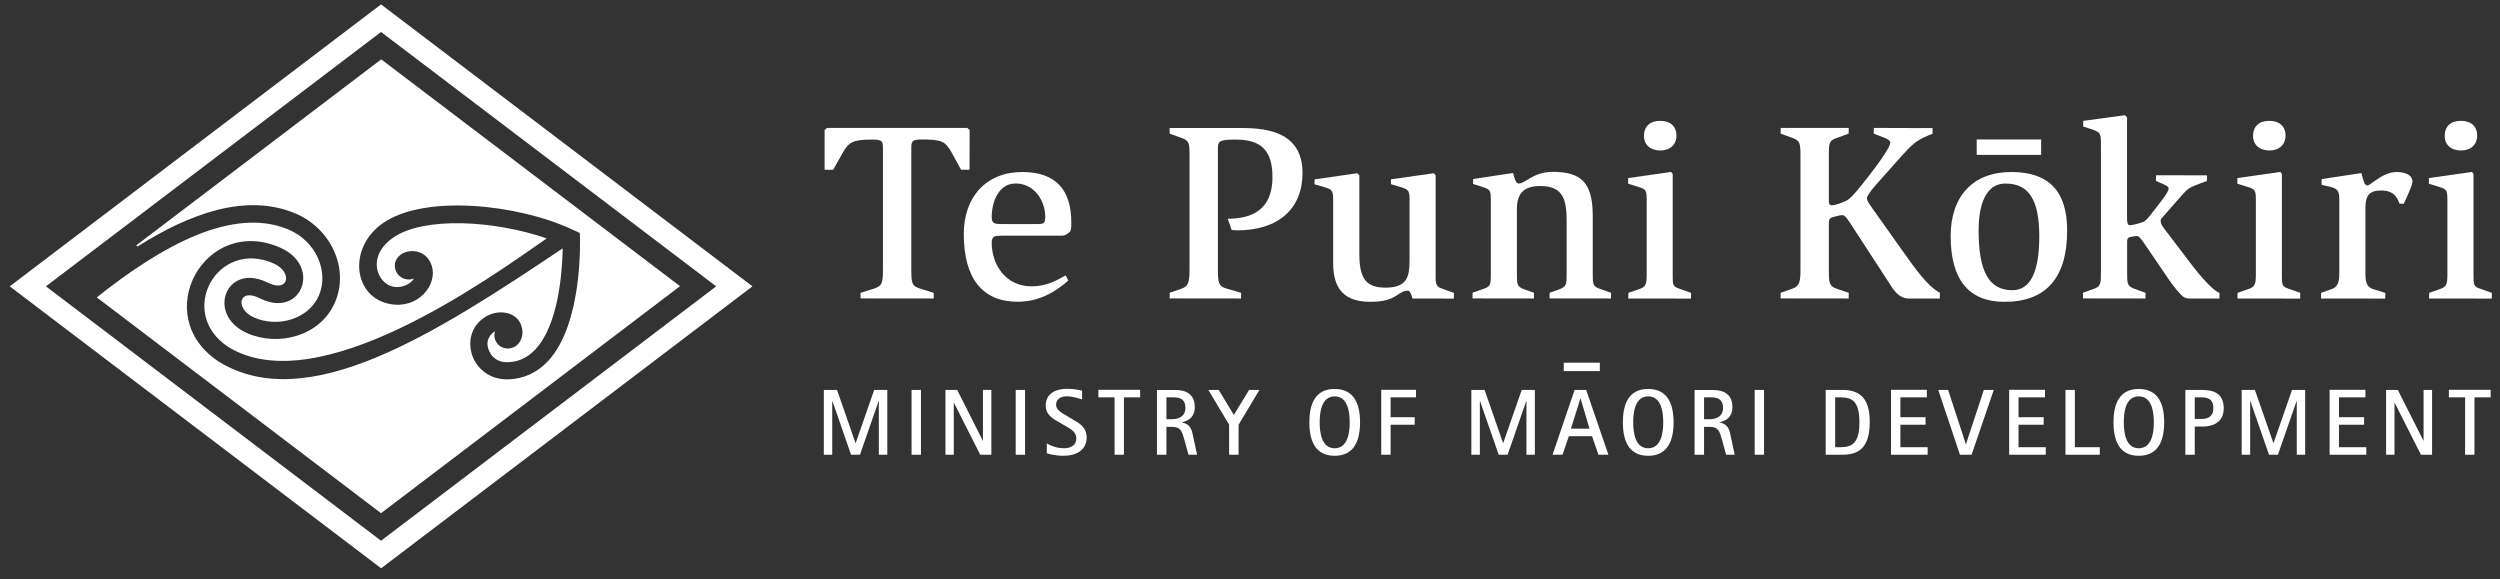
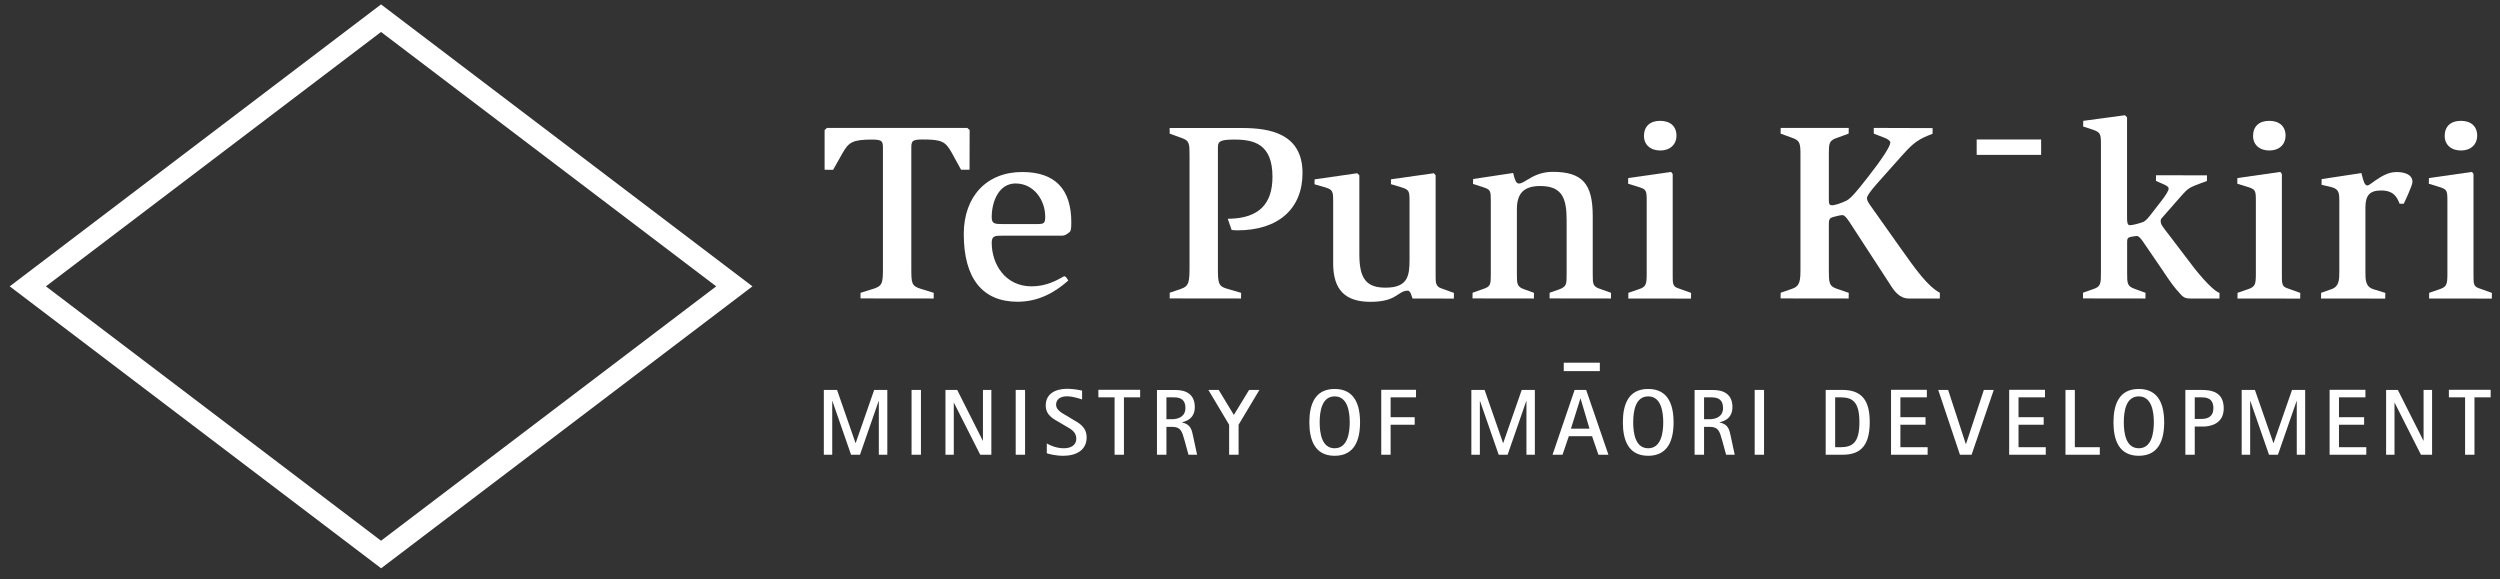
<svg xmlns="http://www.w3.org/2000/svg" width="177" height="41" viewBox="0 0 177 41" fill="none">
  <rect x="0" y="0" width="177" height="41" fill="#333333" stroke="none" />
-   <path d="M26.977 36.333L6.851 21.054C11.458 17.393 16.48 14.6 20.417 16.248C22.383 17.071 23.301 19.233 22.581 20.917C21.868 22.577 19.692 23.234 17.974 22.472C16.654 21.884 16.865 20.385 18.34 21.091L18.483 21.159C21.354 22.528 22.78 18.849 19.872 17.548C14.496 15.151 10.546 22.373 15.494 25.606C21.732 29.433 30.71 23.711 39.837 17.585V17.697C39.794 19.431 39.508 23.017 37.909 24.733C37.363 25.321 36.724 25.618 35.962 25.643C35.057 25.674 34.604 25.055 34.523 24.472C34.43 23.791 35.044 23.457 35.044 23.457C34.858 24.064 35.305 24.646 35.894 24.671C36.656 24.708 37.121 23.971 36.96 23.227C36.818 22.559 36.259 22.088 35.373 22.119C34.684 22.144 34.077 22.54 33.717 23.023C33.395 23.463 33.246 24.02 33.308 24.59C33.37 25.203 33.649 25.767 34.108 26.188C34.61 26.652 35.267 26.881 36.005 26.857C37.096 26.82 38.039 26.38 38.808 25.556C41.288 22.881 41.065 16.916 41.059 16.663L41.052 16.495L40.934 16.44L40.482 16.235C36.687 14.464 30.04 13.733 27.089 15.814C24.59 17.579 25.024 21.072 27.641 21.53C29.65 21.884 30.964 20.143 30.58 18.855C30.332 18.025 29.613 17.666 28.875 17.808C28.317 17.914 27.932 18.366 27.951 18.836C27.97 19.381 28.428 19.809 28.974 19.79C29.098 19.784 29.21 19.759 29.321 19.716C29.086 20.087 28.484 20.416 27.864 20.304C26.736 20.106 25.892 18.198 27.821 16.836C29.954 15.331 34.933 15.579 38.709 16.879C34.554 19.772 22.519 28.461 16.164 24.565C12.469 22.131 15.389 16.873 19.382 18.657C20.734 19.258 20.448 20.725 19.016 20.038L18.88 19.976C15.996 18.601 14.583 22.286 17.485 23.581C19.698 24.565 22.687 23.81 23.722 21.394C24.752 18.997 23.412 16.161 20.907 15.108C17.429 13.653 13.442 15.114 9.765 17.437C9.753 17.443 9.74 17.449 9.728 17.449C9.697 17.449 9.666 17.424 9.666 17.387C9.666 17.369 9.672 17.35 9.691 17.338L26.99 4.202L48.146 20.261L26.977 36.333Z" fill="white" />
  <path d="M58.55 9.057L58.382 9.206V12.018L58.984 12.024C58.99 12.024 59.654 10.835 59.654 10.835C60.087 10.079 60.348 9.881 61.743 9.881C62.512 9.881 62.512 10.023 62.512 10.562V18.805C62.512 20.05 62.512 20.242 61.793 20.459L60.925 20.732V21.128L66.102 21.134L66.108 20.732C66.102 20.725 65.222 20.459 65.222 20.459C64.521 20.248 64.521 20.069 64.521 18.898V10.556C64.521 10.023 64.521 9.875 65.29 9.875C66.66 9.875 66.933 9.999 67.392 10.828L68.043 12.018H68.644L68.65 9.206C68.65 9.2 68.483 9.057 68.483 9.057H58.55Z" fill="white" />
-   <path d="M70.213 15.381C70.213 14.229 70.74 12.99 71.899 12.99C73.214 12.99 74.001 14.185 74.001 15.344C74.001 15.82 73.908 15.864 73.412 15.864H70.963C70.442 15.864 70.213 15.845 70.213 15.381ZM68.235 16.57C68.235 19.704 69.555 21.363 72.042 21.363C73.549 21.363 74.702 20.682 75.595 19.896L75.632 19.865C75.632 19.858 75.452 19.499 75.452 19.499C75.446 19.493 75.322 19.567 75.322 19.567C74.789 19.865 74.063 20.273 73.034 20.273C71.18 20.273 70.213 18.719 70.213 17.183C70.213 16.687 70.473 16.687 70.944 16.687H75.037C75.322 16.687 75.396 16.687 75.65 16.489C75.812 16.384 75.849 16.297 75.849 15.746C75.849 13.374 74.683 12.179 72.383 12.179C69.866 12.172 68.235 13.9 68.235 16.57Z" fill="white" />
+   <path d="M70.213 15.381C70.213 14.229 70.74 12.99 71.899 12.99C73.214 12.99 74.001 14.185 74.001 15.344C74.001 15.82 73.908 15.864 73.412 15.864H70.963C70.442 15.864 70.213 15.845 70.213 15.381ZM68.235 16.57C68.235 19.704 69.555 21.363 72.042 21.363C73.549 21.363 74.702 20.682 75.595 19.896L75.632 19.865C75.446 19.493 75.322 19.567 75.322 19.567C74.789 19.865 74.063 20.273 73.034 20.273C71.18 20.273 70.213 18.719 70.213 17.183C70.213 16.687 70.473 16.687 70.944 16.687H75.037C75.322 16.687 75.396 16.687 75.65 16.489C75.812 16.384 75.849 16.297 75.849 15.746C75.849 13.374 74.683 12.179 72.383 12.179C69.866 12.172 68.235 13.9 68.235 16.57Z" fill="white" />
  <path d="M82.818 9.057H82.812V9.46C82.818 9.466 83.612 9.751 83.612 9.751C84.219 9.949 84.219 10.153 84.219 11.02V18.799C84.219 19.945 84.195 20.255 83.612 20.453L82.818 20.725L82.812 21.128L87.865 21.134L87.871 20.732C87.865 20.725 86.929 20.459 86.929 20.459C86.228 20.267 86.228 20.032 86.228 18.898V10.488C86.228 10.054 86.272 9.881 87.394 9.881C88.795 9.881 90.091 10.203 90.091 12.519C90.091 14.458 89.112 15.43 87.084 15.486C87.078 15.486 86.923 15.486 86.923 15.486C86.923 15.492 87.202 16.285 87.202 16.285C87.208 16.291 87.388 16.297 87.388 16.297L87.599 16.309C90.494 16.309 92.218 14.792 92.218 12.253C92.218 9.447 89.893 9.063 87.927 9.063H82.818V9.057Z" fill="white" />
  <path d="M93.074 12.699L93.067 13.046C93.074 13.052 93.83 13.269 93.83 13.269C94.37 13.43 94.388 13.566 94.388 14.272V18.645C94.388 20.503 95.225 21.369 97.023 21.369C98.015 21.369 98.487 21.159 98.79 20.973L99.026 20.825C99.237 20.688 99.404 20.577 99.671 20.577C99.745 20.577 99.82 20.645 99.882 20.775L99.981 21.054L100.006 21.134L102.932 21.14L102.938 20.738C102.938 20.732 102.033 20.41 102.033 20.41C101.643 20.286 101.643 19.964 101.643 19.586V12.414C101.643 12.408 101.519 12.265 101.519 12.265C101.512 12.265 98.487 12.693 98.487 12.693H98.48V13.04C98.487 13.046 99.224 13.262 99.224 13.262C99.776 13.442 99.795 13.529 99.795 14.266V18.372C99.795 19.536 99.677 20.366 98.09 20.366C96.738 20.366 96.242 19.728 96.242 18.013V12.414C96.242 12.408 96.093 12.265 96.093 12.265C96.081 12.265 93.074 12.699 93.074 12.699Z" fill="white" />
  <path d="M108.091 12.755C107.868 12.891 107.694 12.996 107.539 12.996C107.322 12.996 107.241 12.674 107.161 12.364L107.13 12.247C107.124 12.241 104.296 12.674 104.296 12.674L104.29 13.021C104.296 13.027 104.978 13.244 104.978 13.244C105.549 13.424 105.549 13.516 105.549 14.247V19.394C105.549 20.137 105.549 20.292 104.978 20.471L104.259 20.725L104.253 21.128L108.599 21.134L108.606 20.732C108.599 20.725 107.936 20.49 107.936 20.49C107.396 20.311 107.396 20.1 107.396 19.394V14.805C107.396 13.677 107.905 13.17 109.052 13.17C110.614 13.17 110.918 14.055 110.918 15.597V19.394C110.918 20.119 110.918 20.292 110.385 20.49L109.715 20.725L109.709 21.128L114.056 21.134L114.062 20.732C114.056 20.725 113.336 20.471 113.336 20.471C112.766 20.292 112.766 20.137 112.766 19.394V15.306C112.766 12.99 112.022 12.166 109.914 12.166C109.04 12.172 108.488 12.513 108.091 12.755Z" fill="white" />
  <path d="M115.277 12.606L115.271 13.008C115.277 13.015 115.997 13.231 115.997 13.231C116.573 13.411 116.586 13.485 116.586 14.272V19.4C116.586 20.125 116.536 20.317 116.028 20.477L115.29 20.732L115.283 21.134L119.723 21.14L119.729 20.738C119.723 20.732 118.768 20.391 118.768 20.391C118.427 20.273 118.427 20.044 118.427 19.493V12.321C118.427 12.315 118.315 12.172 118.315 12.172C118.322 12.172 115.277 12.606 115.277 12.606ZM116.393 9.621C116.393 10.246 116.846 10.655 117.553 10.655C118.235 10.655 118.694 10.234 118.694 9.602C118.694 8.946 118.26 8.555 117.534 8.555C116.821 8.555 116.393 8.952 116.393 9.621Z" fill="white" />
  <path d="M168.129 12.81C167.881 12.984 167.708 13.133 167.615 13.133C167.41 13.133 167.33 12.792 167.243 12.47L167.187 12.253C167.181 12.247 164.372 12.68 164.372 12.68L164.366 13.083C164.372 13.089 165.073 13.25 165.073 13.25C165.624 13.393 165.624 13.715 165.624 14.254V19.221C165.624 19.772 165.624 20.292 165.054 20.478L164.335 20.732L164.329 21.134L168.873 21.14L168.88 20.738C168.873 20.732 168.043 20.478 168.043 20.478C167.472 20.304 167.472 19.803 167.472 19.27V14.687C167.472 13.826 167.782 13.486 168.582 13.486C169.506 13.486 169.723 14 169.89 14.421L170.182 14.427C170.188 14.421 170.789 13.176 170.802 12.891C170.82 12.272 170.027 12.154 169.568 12.185C169.103 12.204 168.632 12.457 168.129 12.81Z" fill="white" />
  <path d="M132.663 9.057V9.46C132.669 9.466 133.457 9.769 133.457 9.769C133.63 9.837 133.835 9.961 133.835 10.091C133.835 10.364 133.234 11.28 132.235 12.556L132.037 12.804C131.547 13.43 131.045 14.055 130.722 14.21C130.394 14.365 129.941 14.532 129.712 14.532C129.482 14.532 129.482 14.396 129.482 14.03V10.952C129.482 10.153 129.482 9.943 130.09 9.751L130.884 9.46L130.89 9.057H126.072L126.066 9.46C126.072 9.466 126.866 9.751 126.866 9.751C127.455 9.949 127.473 10.159 127.473 11.02V18.979C127.473 19.883 127.449 20.255 126.866 20.453L126.072 20.725L126.066 21.128L130.884 21.134L130.89 20.732C130.884 20.725 130.09 20.459 130.09 20.459C129.482 20.267 129.482 20.013 129.482 19.072V15.963C129.482 15.566 129.489 15.442 129.817 15.356C130.146 15.269 130.313 15.232 130.45 15.232C130.586 15.232 130.729 15.399 130.952 15.733L133.798 20.106C134.102 20.601 134.486 21.134 135.137 21.134H137.338L137.344 20.732C136.458 20.242 135.67 19.134 134.48 17.455L132.428 14.557C132.304 14.377 132.18 14.198 132.18 14.037C132.18 13.882 132.378 13.591 132.862 13.033L134.616 11.064C135.23 10.383 135.602 9.968 136.464 9.615L136.824 9.472L136.83 9.07L132.663 9.057Z" fill="white" />
  <path d="M147.494 8.556L147.488 8.958C147.494 8.964 148.177 9.181 148.177 9.181C148.728 9.379 148.747 9.485 148.747 10.29V19.214C148.747 20.081 148.747 20.292 148.195 20.471L147.476 20.725V21.128L151.897 21.134L151.903 20.732C151.897 20.725 151.14 20.453 151.14 20.453C150.601 20.261 150.601 20.075 150.601 19.295V17.232C150.601 16.916 150.595 16.805 150.942 16.756C150.942 16.756 151.209 16.706 151.302 16.706C151.382 16.706 151.531 16.83 151.692 17.059L153.168 19.22L153.248 19.344C153.683 19.982 153.918 20.335 154.396 20.843C154.619 21.091 154.792 21.134 155.047 21.134H157.136L157.142 20.732C156.863 20.688 156.001 19.877 154.941 18.44L153.583 16.656C153.069 16 152.976 15.882 152.976 15.634C152.976 15.517 153.031 15.461 153.131 15.356L153.261 15.207L154.396 13.913C154.916 13.318 154.991 13.281 155.853 12.959L156.249 12.816L156.256 12.414L152.647 12.408L152.641 12.81C152.641 12.816 153.236 13.07 153.236 13.07C153.416 13.157 153.54 13.232 153.54 13.355C153.54 13.492 153.341 13.82 153.019 14.235L152.461 14.953C152.083 15.449 151.915 15.653 151.705 15.727C151.357 15.851 150.967 15.944 150.787 15.944C150.607 15.944 150.595 15.684 150.595 15.393V8.308C150.595 8.302 150.446 8.159 150.446 8.159L147.494 8.556Z" fill="white" />
  <path d="M158.407 12.606L158.401 13.008C158.407 13.015 159.126 13.231 159.126 13.231C159.703 13.411 159.715 13.485 159.715 14.272V19.4C159.715 20.125 159.666 20.31 159.157 20.477L158.42 20.732L158.413 21.134L162.853 21.14L162.859 20.738C162.853 20.732 161.898 20.391 161.898 20.391C161.557 20.273 161.557 20.044 161.557 19.493V12.321C161.557 12.315 161.445 12.172 161.445 12.172C161.452 12.172 158.407 12.606 158.407 12.606ZM159.517 9.621C159.517 10.246 159.97 10.655 160.677 10.655C161.359 10.655 161.817 10.234 161.817 9.602C161.817 8.946 161.383 8.555 160.658 8.555C159.945 8.555 159.517 8.952 159.517 9.621Z" fill="white" />
  <path d="M171.968 12.606L171.961 13.008C171.968 13.015 172.687 13.231 172.687 13.231C173.263 13.411 173.276 13.485 173.276 14.272V19.4C173.276 20.125 173.226 20.31 172.724 20.477L171.986 20.732L171.98 21.134L176.419 21.14L176.426 20.738C176.419 20.732 175.465 20.391 175.465 20.391C175.124 20.273 175.124 20.044 175.124 19.487V12.321C175.124 12.315 175.018 12.172 175.018 12.172C175.012 12.172 171.968 12.606 171.968 12.606ZM173.084 9.621C173.084 10.246 173.536 10.655 174.243 10.655C174.925 10.655 175.384 10.234 175.384 9.602C175.384 8.946 174.95 8.555 174.225 8.555C173.511 8.555 173.084 8.952 173.084 9.621Z" fill="white" />
-   <path d="M140.085 16.303C140.085 15.071 140.333 12.996 141.989 12.996C143.644 12.996 144.382 14.148 144.382 16.737C144.382 19.264 143.743 20.546 142.478 20.546C140.817 20.546 140.085 19.233 140.085 16.303ZM138.107 16.718C138.107 19.803 139.391 21.37 141.914 21.37C144.859 21.37 146.354 19.673 146.354 16.322C146.354 13.535 145.058 12.179 142.404 12.179C139.713 12.172 138.107 13.87 138.107 16.718Z" fill="white" />
  <path d="M144.512 9.875H139.949V10.965H144.512V9.875Z" fill="white" />
  <path d="M110.714 25.977H113.268" stroke="white" stroke-width="0.595" />
  <path d="M174.528 32.195H175.192V28.133H176.339V27.6H173.381V28.133H174.528V32.195ZM168.929 32.195H169.531V28.517H169.543L171.403 32.195H172.191V27.606H171.589V31.198H171.577L169.766 27.606H168.936V32.195H168.929ZM164.936 32.195H167.534V31.663H165.6V30.071H167.379V29.538H165.6V28.133H167.472V27.6H164.936V32.195ZM158.717 32.195H159.312V28.393H159.325L160.646 32.195H161.278L162.599 28.393H162.611V32.195H163.206V27.606H162.276L160.968 31.366H160.956L159.647 27.606H158.711V32.195H158.717ZM155.388 28.133H155.859C156.206 28.133 156.708 28.176 156.708 28.907C156.708 29.464 156.349 29.662 155.859 29.662H155.388V28.133ZM154.724 32.195H155.388V30.201H155.983C156.448 30.201 157.44 30.034 157.44 28.913C157.44 27.705 156.51 27.606 155.828 27.606H154.724V32.195ZM150.365 29.898C150.365 29.148 150.502 28.064 151.426 28.064C152.343 28.064 152.492 29.148 152.492 29.898C152.492 30.647 152.343 31.737 151.426 31.737C150.508 31.737 150.365 30.653 150.365 29.898ZM151.426 32.27C152.839 32.27 153.224 31.142 153.224 29.904C153.224 28.659 152.839 27.538 151.426 27.538C150.012 27.538 149.634 28.659 149.634 29.904C149.634 31.136 150.012 32.27 151.426 32.27ZM146.236 32.195H148.666V31.663H146.899V27.606H146.236V32.195ZM142.243 32.195H144.841V31.663H142.912V30.071H144.692V29.538H142.912V28.133H144.785V27.6H142.249V32.195H142.243ZM138.764 32.195H139.589L141.158 27.606H140.457L139.192 31.44H139.18L137.927 27.606H137.227L138.764 32.195ZM133.878 32.195H136.476V31.663H134.548V30.071H136.328V29.538H134.548V28.133H136.421V27.6H133.885V32.195H133.878ZM129.929 28.133H130.313C131.15 28.133 131.646 28.43 131.646 29.898C131.646 31.341 131.156 31.657 130.319 31.663H129.929V28.133ZM129.259 32.195H130.437C131.504 32.195 132.378 31.793 132.378 29.885C132.378 28.374 131.839 27.606 130.437 27.606H129.259V32.195ZM124.231 32.195H124.894V27.606H124.231V32.195ZM120.647 28.133H121.186C121.676 28.133 121.992 28.325 121.992 28.882C121.992 29.495 121.496 29.681 121.031 29.681H120.647V28.133ZM119.983 32.195H120.647V30.22H121.025C121.664 30.22 121.744 30.517 121.93 31.18L122.209 32.195H122.817L122.544 30.92C122.445 30.443 122.377 30.04 121.75 29.91V29.898C122.216 29.786 122.656 29.532 122.656 28.814C122.656 27.916 122.03 27.612 121.31 27.612H119.977V32.195H119.983ZM115.631 29.898C115.631 29.148 115.773 28.064 116.691 28.064C117.609 28.064 117.757 29.148 117.757 29.898C117.757 30.647 117.609 31.737 116.691 31.737C115.773 31.737 115.631 30.653 115.631 29.898ZM116.691 32.27C118.105 32.27 118.489 31.142 118.489 29.904C118.489 28.659 118.105 27.538 116.691 27.538C115.277 27.538 114.899 28.659 114.899 29.904C114.899 31.136 115.277 32.27 116.691 32.27ZM111.892 28.213H111.904L112.537 30.35H111.222L111.892 28.213ZM109.92 32.195H110.627L111.073 30.882H112.717L113.169 32.195H113.876L112.301 27.606H111.483L109.92 32.195ZM104.172 32.195H104.774V28.393H104.786L106.107 32.195H106.739L108.06 28.393H108.072V32.195H108.668V27.606H107.738L106.429 31.366H106.417L105.109 27.606H104.172V32.195ZM97.792 32.195H98.456V30.071H100.161V29.538H98.456V28.133H100.254V27.6H97.792V32.195ZM93.433 29.898C93.433 29.148 93.576 28.064 94.493 28.064C95.411 28.064 95.56 29.148 95.56 29.898C95.56 30.647 95.411 31.737 94.493 31.737C93.576 31.737 93.433 30.653 93.433 29.898ZM94.493 32.27C95.907 32.27 96.292 31.142 96.292 29.904C96.292 28.659 95.907 27.538 94.493 27.538C93.08 27.538 92.702 28.659 92.702 29.904C92.702 31.136 93.08 32.27 94.493 32.27ZM87.028 32.195H87.692V30.071L89.167 27.606H88.436L87.357 29.377L86.284 27.606H85.553L87.022 30.071V32.195H87.028ZM82.583 28.133H83.122C83.618 28.133 83.928 28.325 83.928 28.882C83.928 29.495 83.432 29.681 82.967 29.681H82.583V28.133ZM81.919 32.195H82.583V30.22H82.961C83.599 30.22 83.68 30.517 83.866 31.18L84.145 32.195H84.753L84.48 30.92C84.381 30.443 84.312 30.04 83.686 29.91V29.898C84.151 29.786 84.591 29.532 84.591 28.814C84.591 27.916 83.965 27.612 83.246 27.612H81.913V32.195H81.919ZM78.912 32.195H79.575V28.133H80.722V27.6H77.765V28.133H78.912V32.195ZM75.514 29.433C75.173 29.241 74.77 29.018 74.77 28.659C74.77 28.275 75.074 28.058 75.533 28.058C75.998 28.058 76.525 28.256 76.612 28.281V27.656C76.457 27.619 76.004 27.526 75.564 27.526C74.702 27.526 74.038 27.891 74.038 28.709C74.038 29.415 74.609 29.675 75.037 29.922L75.458 30.17C75.818 30.381 76.202 30.573 76.202 31.056C76.202 31.558 75.762 31.737 75.328 31.737C74.814 31.737 74.373 31.551 74.113 31.396V32.09C74.249 32.14 74.733 32.27 75.278 32.27C76.227 32.27 76.934 31.849 76.934 30.969C76.934 30.244 76.413 29.96 75.967 29.706L75.514 29.433ZM71.912 32.195H72.575V27.606H71.912V32.195ZM66.933 32.195H67.528V28.517H67.54L69.4 32.195H70.188V27.606H69.593V31.198H69.58L67.77 27.606H66.939V32.195H66.933ZM64.539 32.195H65.203V27.606H64.539V32.195ZM58.32 32.195H58.922V28.393H58.934L60.255 32.195H60.887L62.208 28.393H62.221V32.195H62.822V27.606H61.892L60.584 31.366H60.571L59.263 27.606H58.327V32.195H58.32Z" fill="white" />
  <path d="M3.249 20.273L26.977 2.263L50.706 20.273L26.977 38.283L3.249 20.273ZM26.977 0.312L0.688 20.273L26.984 40.234L53.273 20.273L26.977 0.312Z" fill="white" />
</svg>